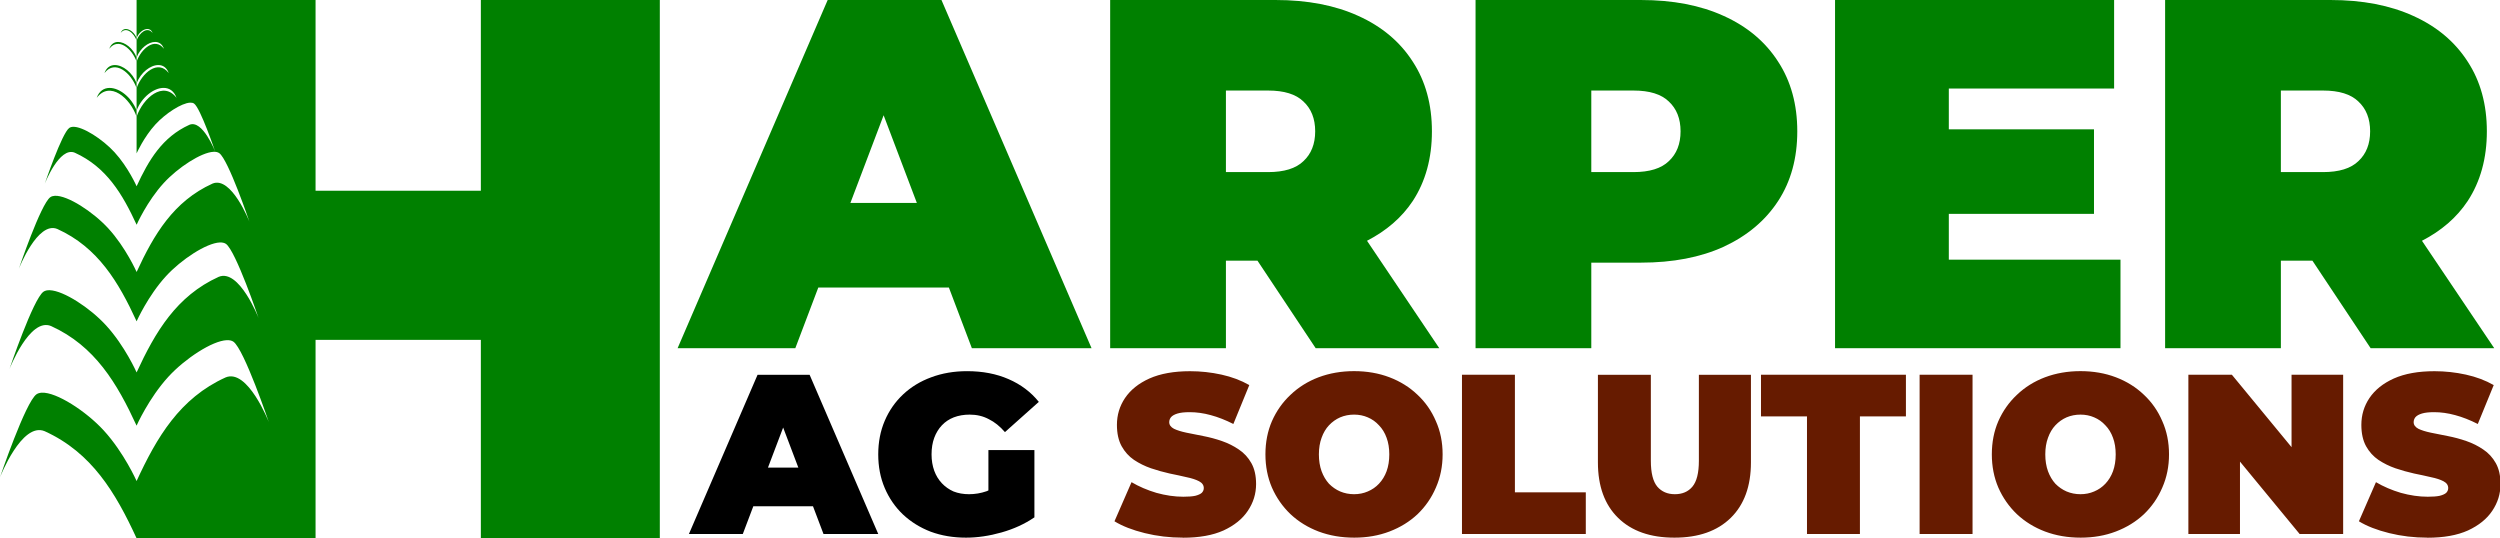
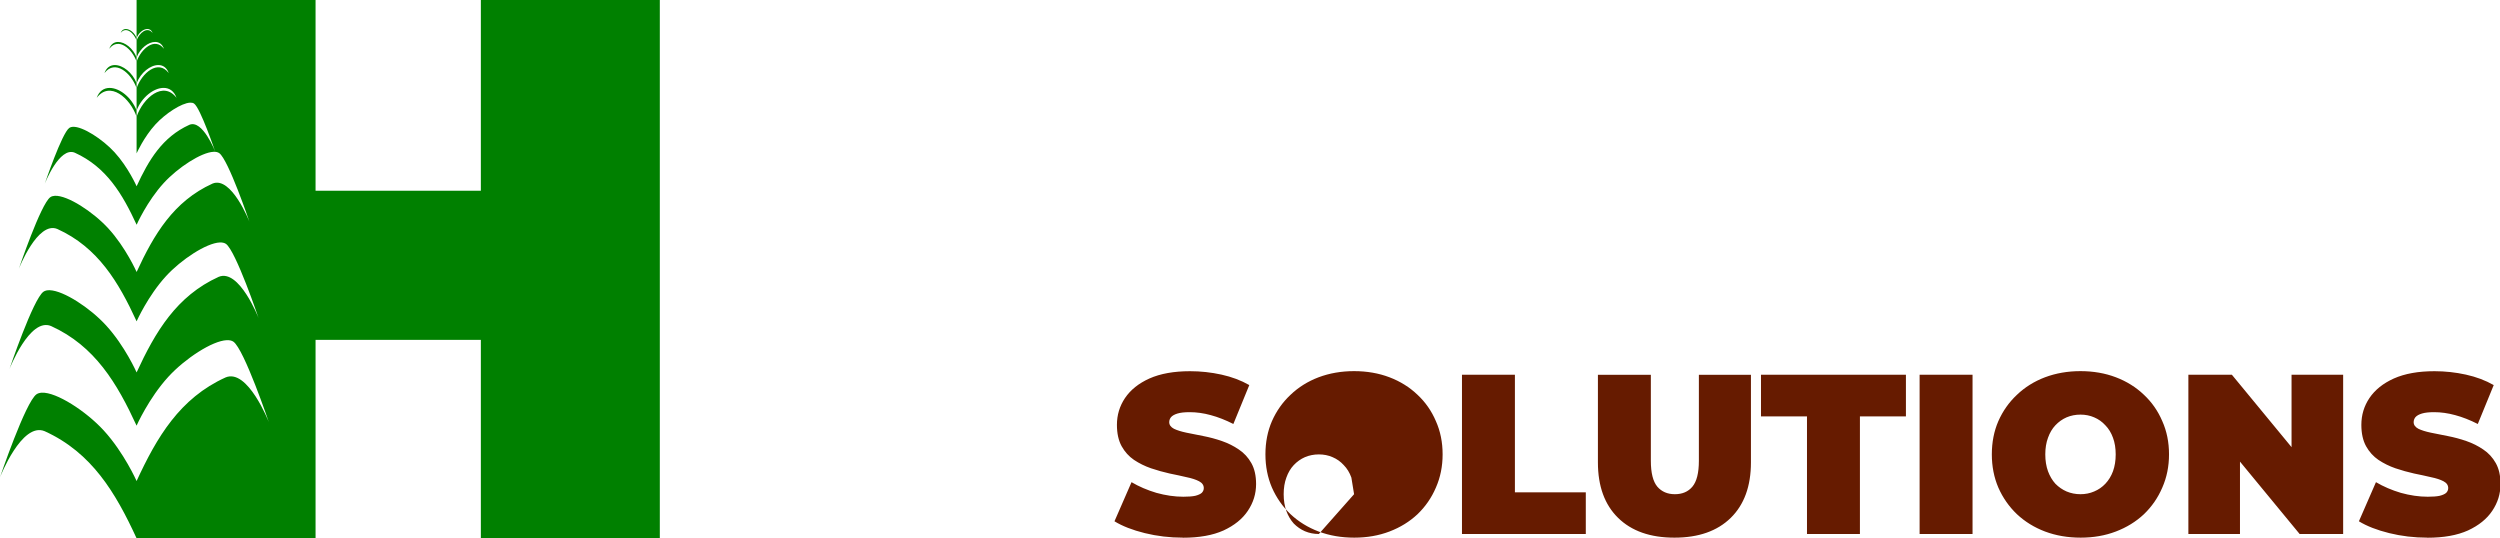
<svg xmlns="http://www.w3.org/2000/svg" width="184.31mm" height="39.688mm" version="1.1" viewBox="0 0 184.31 39.688">
  <g transform="translate(-149.49 -153.99)">
-     <path d="m210.51 153.99-11.064 25.67h8.678l1.695-4.474h9.626l1.695 4.474h8.823l-11.064-25.67zm20.826 0v25.67h8.534v-6.454h2.325l4.292 6.454h9.112l-5.327-7.919c1.42-0.734 2.557-1.702 3.375-2.935 0.94-1.442 1.41-3.154 1.41-5.134s-0.47-3.692-1.41-5.134c-0.94-1.467-2.278-2.591-4.013-3.374-1.712-0.782-3.748-1.174-6.111-1.174zm26.938 0v25.67h8.533v-6.307h3.652c2.362 0 4.399-0.391 6.111-1.173 1.736-0.807 3.073-1.931 4.013-3.374 0.94-1.442 1.41-3.154 1.41-5.134s-0.47-3.692-1.41-5.134c-0.94-1.467-2.278-2.591-4.013-3.374-1.712-0.782-3.748-1.174-6.111-1.174zm26.503 0v25.67h21.044v-6.527h-12.656v-3.374h10.703v-6.234h-10.703v-3.007h12.186v-6.528zm24.334 0v25.67h8.534v-6.454h2.325l4.292 6.454h9.112l-5.327-7.919c1.42-0.734 2.557-1.702 3.374-2.935 0.94-1.442 1.41-3.154 1.41-5.134s-0.47-3.692-1.41-5.134c-0.94-1.467-2.278-2.591-4.013-3.374-1.712-0.782-3.748-1.174-6.111-1.174zm-69.241 6.675h3.11c1.181 0 2.049 0.269 2.603 0.807 0.579 0.538 0.868 1.271 0.868 2.2 0 0.929-0.289 1.663-0.868 2.2-0.554 0.538-1.422 0.806-2.603 0.806h-3.11zm26.937 0h3.11c1.181 0 2.05 0.269 2.604 0.807 0.579 0.538 0.867 1.271 0.867 2.2 0 0.929-0.289 1.663-0.867 2.2-0.554 0.538-1.423 0.806-2.604 0.806h-3.11zm50.838 0h3.109c1.181 0 2.049 0.269 2.604 0.807 0.579 0.538 0.868 1.271 0.868 2.2 0 0.929-0.289 1.663-0.868 2.2-0.554 0.538-1.423 0.806-2.604 0.806h-3.109zm-103.01 1.822 2.45 6.465h-4.9z" fill="#008000" style="text-decoration-color:#000000" />
    <g transform="matrix(2.581 0 0 2.617 115.72 63.694)" fill="#661b00" stroke-linejoin="round" stroke-width=".029" aria-label="AG SOLUTIONS">
-       <path d="m32.762 49.548 1.961-4.486h1.487l1.961 4.486h-1.564l-1.448-3.768h0.59l-1.448 3.768zm1.166-0.782 0.384-1.089h2.063l0.384 1.089zm6.748 0.884q-0.545 0-1.006-0.167-0.455-0.173-0.795-0.487-0.333-0.314-0.519-0.743t-0.186-0.948q0-0.519 0.186-0.948t0.525-0.743q0.34-0.314 0.801-0.481 0.468-0.173 1.025-0.173 0.666 0 1.185 0.224 0.525 0.224 0.865 0.641l-0.968 0.852q-0.211-0.243-0.461-0.365-0.243-0.128-0.545-0.128-0.25 0-0.455 0.077-0.199 0.077-0.34 0.224-0.141 0.147-0.218 0.352-0.077 0.205-0.077 0.468 0 0.25 0.077 0.461 0.077 0.205 0.218 0.352 0.141 0.147 0.333 0.231 0.199 0.077 0.442 0.077 0.256 0 0.5-0.083 0.243-0.09 0.519-0.301l0.846 1.038q-0.41 0.276-0.936 0.423-0.525 0.147-1.019 0.147zm0.641-0.763v-1.704h1.314v1.897z" fill="#000" />
-       <path d="m46.872 49.65q-0.564 0-1.089-0.128-0.525-0.128-0.865-0.333l0.487-1.102q0.32 0.186 0.711 0.301 0.397 0.109 0.769 0.109 0.218 0 0.34-0.026 0.128-0.032 0.186-0.083 0.058-0.058 0.058-0.135 0-0.122-0.135-0.192-0.135-0.07-0.359-0.115-0.218-0.051-0.481-0.103-0.263-0.058-0.532-0.147-0.263-0.09-0.487-0.237-0.218-0.147-0.352-0.384-0.135-0.243-0.135-0.602 0-0.417 0.231-0.756 0.237-0.346 0.698-0.551 0.468-0.205 1.16-0.205 0.455 0 0.897 0.096t0.795 0.295l-0.455 1.096q-0.333-0.167-0.647-0.25-0.308-0.083-0.602-0.083-0.218 0-0.346 0.038t-0.186 0.103q-0.051 0.064-0.051 0.141 0 0.115 0.135 0.186 0.135 0.064 0.352 0.109 0.224 0.045 0.487 0.096 0.269 0.051 0.532 0.141 0.263 0.09 0.481 0.237 0.224 0.147 0.359 0.384 0.135 0.237 0.135 0.59 0 0.41-0.237 0.756-0.231 0.34-0.692 0.551-0.461 0.205-1.16 0.205zm4.896 0q-0.551 0-1.019-0.173-0.461-0.173-0.801-0.487-0.34-0.32-0.532-0.75-0.186-0.429-0.186-0.936 0-0.513 0.186-0.936 0.192-0.429 0.532-0.743 0.34-0.32 0.801-0.493 0.468-0.173 1.012-0.173 0.551 0 1.012 0.173t0.801 0.493q0.34 0.314 0.525 0.743 0.192 0.423 0.192 0.936 0 0.506-0.192 0.936-0.186 0.429-0.525 0.75-0.34 0.314-0.801 0.487-0.461 0.173-1.006 0.173zm-0.006-1.224q0.211 0 0.391-0.077 0.186-0.077 0.32-0.218 0.141-0.147 0.218-0.352 0.077-0.211 0.077-0.474t-0.077-0.468q-0.077-0.211-0.218-0.352-0.135-0.147-0.32-0.224-0.179-0.077-0.391-0.077t-0.397 0.077q-0.179 0.077-0.32 0.224-0.135 0.141-0.211 0.352-0.077 0.205-0.077 0.468t0.077 0.474q0.077 0.205 0.211 0.352 0.141 0.141 0.32 0.218 0.186 0.077 0.397 0.077zm3.082 1.121v-4.486h1.512v3.313h2.025v1.173zm6.068 0.103q-1.032 0-1.608-0.557-0.577-0.557-0.577-1.564v-2.467h1.512v2.422q0 0.513 0.186 0.731 0.186 0.211 0.5 0.211 0.32 0 0.5-0.211 0.186-0.218 0.186-0.731v-2.422h1.487v2.467q0 1.006-0.577 1.564-0.577 0.557-1.608 0.557zm3.787-0.103v-3.313h-1.314v-1.173h4.14v1.173h-1.314v3.313zm3.217 0v-4.486h1.512v4.486zm4.601 0.103q-0.551 0-1.019-0.173-0.461-0.173-0.801-0.487-0.34-0.32-0.532-0.75-0.186-0.429-0.186-0.936 0-0.513 0.186-0.936 0.192-0.429 0.532-0.743 0.34-0.32 0.801-0.493 0.468-0.173 1.012-0.173 0.551 0 1.012 0.173 0.461 0.173 0.801 0.493 0.34 0.314 0.525 0.743 0.192 0.423 0.192 0.936 0 0.506-0.192 0.936-0.186 0.429-0.525 0.75-0.34 0.314-0.801 0.487-0.461 0.173-1.006 0.173zm-0.006-1.224q0.211 0 0.391-0.077 0.186-0.077 0.32-0.218 0.141-0.147 0.218-0.352 0.077-0.211 0.077-0.474t-0.077-0.468q-0.077-0.211-0.218-0.352-0.135-0.147-0.32-0.224-0.179-0.077-0.391-0.077t-0.397 0.077q-0.179 0.077-0.32 0.224-0.135 0.141-0.211 0.352-0.077 0.205-0.077 0.468t0.077 0.474q0.077 0.205 0.211 0.352 0.141 0.141 0.32 0.218 0.186 0.077 0.397 0.077zm3.082 1.121v-4.486h1.243l2.281 2.73h-0.577v-2.73h1.474v4.486h-1.243l-2.281-2.73h0.577v2.73zm6.825 0.103q-0.564 0-1.089-0.128-0.525-0.128-0.865-0.333l0.487-1.102q0.32 0.186 0.711 0.301 0.397 0.109 0.769 0.109 0.218 0 0.34-0.026 0.128-0.032 0.186-0.083 0.058-0.058 0.058-0.135 0-0.122-0.135-0.192-0.135-0.07-0.359-0.115-0.218-0.051-0.481-0.103-0.263-0.058-0.532-0.147-0.263-0.09-0.487-0.237-0.218-0.147-0.352-0.384-0.135-0.243-0.135-0.602 0-0.417 0.231-0.756 0.237-0.346 0.698-0.551 0.468-0.205 1.16-0.205 0.455 0 0.897 0.096t0.795 0.295l-0.455 1.096q-0.333-0.167-0.647-0.25-0.308-0.083-0.602-0.083-0.218 0-0.346 0.038-0.128 0.038-0.186 0.103-0.051 0.064-0.051 0.141 0 0.115 0.135 0.186 0.135 0.064 0.352 0.109 0.224 0.045 0.487 0.096 0.269 0.051 0.532 0.141 0.263 0.09 0.481 0.237 0.224 0.147 0.359 0.384t0.135 0.59q0 0.41-0.237 0.756-0.231 0.34-0.692 0.551-0.461 0.205-1.16 0.205z" />
+       <path d="m46.872 49.65q-0.564 0-1.089-0.128-0.525-0.128-0.865-0.333l0.487-1.102q0.32 0.186 0.711 0.301 0.397 0.109 0.769 0.109 0.218 0 0.34-0.026 0.128-0.032 0.186-0.083 0.058-0.058 0.058-0.135 0-0.122-0.135-0.192-0.135-0.07-0.359-0.115-0.218-0.051-0.481-0.103-0.263-0.058-0.532-0.147-0.263-0.09-0.487-0.237-0.218-0.147-0.352-0.384-0.135-0.243-0.135-0.602 0-0.417 0.231-0.756 0.237-0.346 0.698-0.551 0.468-0.205 1.16-0.205 0.455 0 0.897 0.096t0.795 0.295l-0.455 1.096q-0.333-0.167-0.647-0.25-0.308-0.083-0.602-0.083-0.218 0-0.346 0.038t-0.186 0.103q-0.051 0.064-0.051 0.141 0 0.115 0.135 0.186 0.135 0.064 0.352 0.109 0.224 0.045 0.487 0.096 0.269 0.051 0.532 0.141 0.263 0.09 0.481 0.237 0.224 0.147 0.359 0.384 0.135 0.237 0.135 0.59 0 0.41-0.237 0.756-0.231 0.34-0.692 0.551-0.461 0.205-1.16 0.205zm4.896 0q-0.551 0-1.019-0.173-0.461-0.173-0.801-0.487-0.34-0.32-0.532-0.75-0.186-0.429-0.186-0.936 0-0.513 0.186-0.936 0.192-0.429 0.532-0.743 0.34-0.32 0.801-0.493 0.468-0.173 1.012-0.173 0.551 0 1.012 0.173t0.801 0.493q0.34 0.314 0.525 0.743 0.192 0.423 0.192 0.936 0 0.506-0.192 0.936-0.186 0.429-0.525 0.75-0.34 0.314-0.801 0.487-0.461 0.173-1.006 0.173zm-0.006-1.224t-0.077-0.468q-0.077-0.211-0.218-0.352-0.135-0.147-0.32-0.224-0.179-0.077-0.391-0.077t-0.397 0.077q-0.179 0.077-0.32 0.224-0.135 0.141-0.211 0.352-0.077 0.205-0.077 0.468t0.077 0.474q0.077 0.205 0.211 0.352 0.141 0.141 0.32 0.218 0.186 0.077 0.397 0.077zm3.082 1.121v-4.486h1.512v3.313h2.025v1.173zm6.068 0.103q-1.032 0-1.608-0.557-0.577-0.557-0.577-1.564v-2.467h1.512v2.422q0 0.513 0.186 0.731 0.186 0.211 0.5 0.211 0.32 0 0.5-0.211 0.186-0.218 0.186-0.731v-2.422h1.487v2.467q0 1.006-0.577 1.564-0.577 0.557-1.608 0.557zm3.787-0.103v-3.313h-1.314v-1.173h4.14v1.173h-1.314v3.313zm3.217 0v-4.486h1.512v4.486zm4.601 0.103q-0.551 0-1.019-0.173-0.461-0.173-0.801-0.487-0.34-0.32-0.532-0.75-0.186-0.429-0.186-0.936 0-0.513 0.186-0.936 0.192-0.429 0.532-0.743 0.34-0.32 0.801-0.493 0.468-0.173 1.012-0.173 0.551 0 1.012 0.173 0.461 0.173 0.801 0.493 0.34 0.314 0.525 0.743 0.192 0.423 0.192 0.936 0 0.506-0.192 0.936-0.186 0.429-0.525 0.75-0.34 0.314-0.801 0.487-0.461 0.173-1.006 0.173zm-0.006-1.224q0.211 0 0.391-0.077 0.186-0.077 0.32-0.218 0.141-0.147 0.218-0.352 0.077-0.211 0.077-0.474t-0.077-0.468q-0.077-0.211-0.218-0.352-0.135-0.147-0.32-0.224-0.179-0.077-0.391-0.077t-0.397 0.077q-0.179 0.077-0.32 0.224-0.135 0.141-0.211 0.352-0.077 0.205-0.077 0.468t0.077 0.474q0.077 0.205 0.211 0.352 0.141 0.141 0.32 0.218 0.186 0.077 0.397 0.077zm3.082 1.121v-4.486h1.243l2.281 2.73h-0.577v-2.73h1.474v4.486h-1.243l-2.281-2.73h0.577v2.73zm6.825 0.103q-0.564 0-1.089-0.128-0.525-0.128-0.865-0.333l0.487-1.102q0.32 0.186 0.711 0.301 0.397 0.109 0.769 0.109 0.218 0 0.34-0.026 0.128-0.032 0.186-0.083 0.058-0.058 0.058-0.135 0-0.122-0.135-0.192-0.135-0.07-0.359-0.115-0.218-0.051-0.481-0.103-0.263-0.058-0.532-0.147-0.263-0.09-0.487-0.237-0.218-0.147-0.352-0.384-0.135-0.243-0.135-0.602 0-0.417 0.231-0.756 0.237-0.346 0.698-0.551 0.468-0.205 1.16-0.205 0.455 0 0.897 0.096t0.795 0.295l-0.455 1.096q-0.333-0.167-0.647-0.25-0.308-0.083-0.602-0.083-0.218 0-0.346 0.038-0.128 0.038-0.186 0.103-0.051 0.064-0.051 0.141 0 0.115 0.135 0.186 0.135 0.064 0.352 0.109 0.224 0.045 0.487 0.096 0.269 0.051 0.532 0.141 0.263 0.09 0.481 0.237 0.224 0.147 0.359 0.384t0.135 0.59q0 0.41-0.237 0.756-0.231 0.34-0.692 0.551-0.461 0.205-1.16 0.205z" />
    </g>
    <path d="m159.56 153.99v2.803c0.149-0.384 0.492-0.655 0.778-0.666 0.172-5e-3 0.323 0.081 0.4 0.294-0.391-0.512-0.982-2e-3 -1.178 0.555v1.248c0.259-0.675 0.871-1.146 1.37-1.142 0.28 2e-3 0.521 0.153 0.645 0.503-0.666-0.878-1.681-2e-3 -2.015 0.95v1.591c0.304-0.794 1.024-1.345 1.609-1.341 0.327 2e-3 0.614 0.18 0.76 0.591-0.783-1.031-1.977-5e-3 -2.369 1.115v1.645c0.379-0.985 1.273-1.673 2-1.666 0.409 2e-3 0.763 0.225 0.943 0.733-0.972-1.28-2.456-5e-3 -2.943 1.389v2.706s0.533-1.203 1.393-2.14c0.725-0.792 1.918-1.573 2.555-1.6 0.117-5e-3 0.217 0.016 0.289 0.068 0.469 0.327 1.548 3.516 1.548 3.516s-0.923-2.358-1.891-1.952c-2 0.905-3.006 2.609-3.893 4.532 0 0-0.621-1.411-1.63-2.51-0.88-0.961-2.349-1.91-3.071-1.873-0.104 5e-3 -0.192 0.031-0.259 0.079-0.551 0.386-1.812 4.121-1.812 4.121s1.079-2.767 2.214-2.291c2.343 1.063 3.521 3.061 4.559 5.311 0 0 0.765-1.729 2-3.077 1.042-1.137 2.758-2.259 3.674-2.3 0.169-8e-3 0.311 0.023 0.415 0.097 0.675 0.471 2.225 5.056 2.225 5.056s-1.327-3.392-2.72-2.81c-2.873 1.305-4.32 3.753-5.595 6.516 0 0-0.797-1.806-2.088-3.214-1.131-1.232-3.013-2.447-3.938-2.402-0.133 8e-3 -0.246 0.039-0.334 0.102-0.704 0.492-2.323 5.279-2.323 5.279s1.384-3.544 2.839-2.934c3.002 1.363 4.514 3.92 5.844 6.807 0 0 0.828-1.869 2.164-3.327 1.126-1.23 2.981-2.444 3.97-2.487 0.183-5e-3 0.336 0.026 0.451 0.104 0.729 0.513 2.406 5.469 2.406 5.469s-1.433-3.67-2.941-3.038c-3.108 1.411-4.672 4.058-6.051 7.046 0 0-0.86-1.95-2.253-3.469-1.176-1.284-3.11-2.549-4.142-2.591-0.19-8e-3 -0.35 0.026-0.469 0.109-0.761 0.53-2.508 5.699-2.508 5.699s1.494-3.826 3.065-3.167c3.239 1.469 4.87 4.23 6.306 7.344 0 0 0.896-2.026 2.345-3.607 1.224-1.334 3.232-2.65 4.306-2.695 0.199-8e-3 0.366 0.027 0.488 0.113 0.79 0.553 2.609 5.927 2.609 5.927s-1.555-3.979-3.187-3.293c-3.37 1.528-5.067 4.399-6.561 7.638 0 0-0.926-2.095-2.422-3.728-1.311-1.429-3.496-2.839-4.568-2.785-0.154 0.01-0.284 0.045-0.388 0.117-0.815 0.571-2.695 6.126-2.695 6.126s1.607-4.112 3.295-3.404c3.481 1.58 5.234 4.546 6.778 7.896h13.194v-14.628h12.186v14.628h13.194v-39.687h-13.194v14.061h-12.186v-14.061zm0 8.604v-0.456c-0.377-0.985-1.271-1.673-1.997-1.666-0.406 2e-3 -0.763 0.225-0.944 0.733 0.972-1.28 2.456-5e-3 2.941 1.389zm0-2.101v-0.366c-0.303-0.794-1.023-1.345-1.607-1.341-0.33 2e-3 -0.614 0.18-0.761 0.591 0.783-1.031 1.977-5e-3 2.368 1.115zm0-1.957v-0.311c-0.258-0.675-0.869-1.146-1.368-1.142-0.278 2e-3 -0.522 0.153-0.646 0.503 0.666-0.878 1.682-2e-3 2.014 0.95zm0-1.559v-0.183c-0.149-0.393-0.508-0.668-0.797-0.666-0.165 2e-3 -0.305 0.09-0.379 0.294 0.39-0.513 0.982-2e-3 1.176 0.555z" fill="#008000" />
  </g>
</svg>